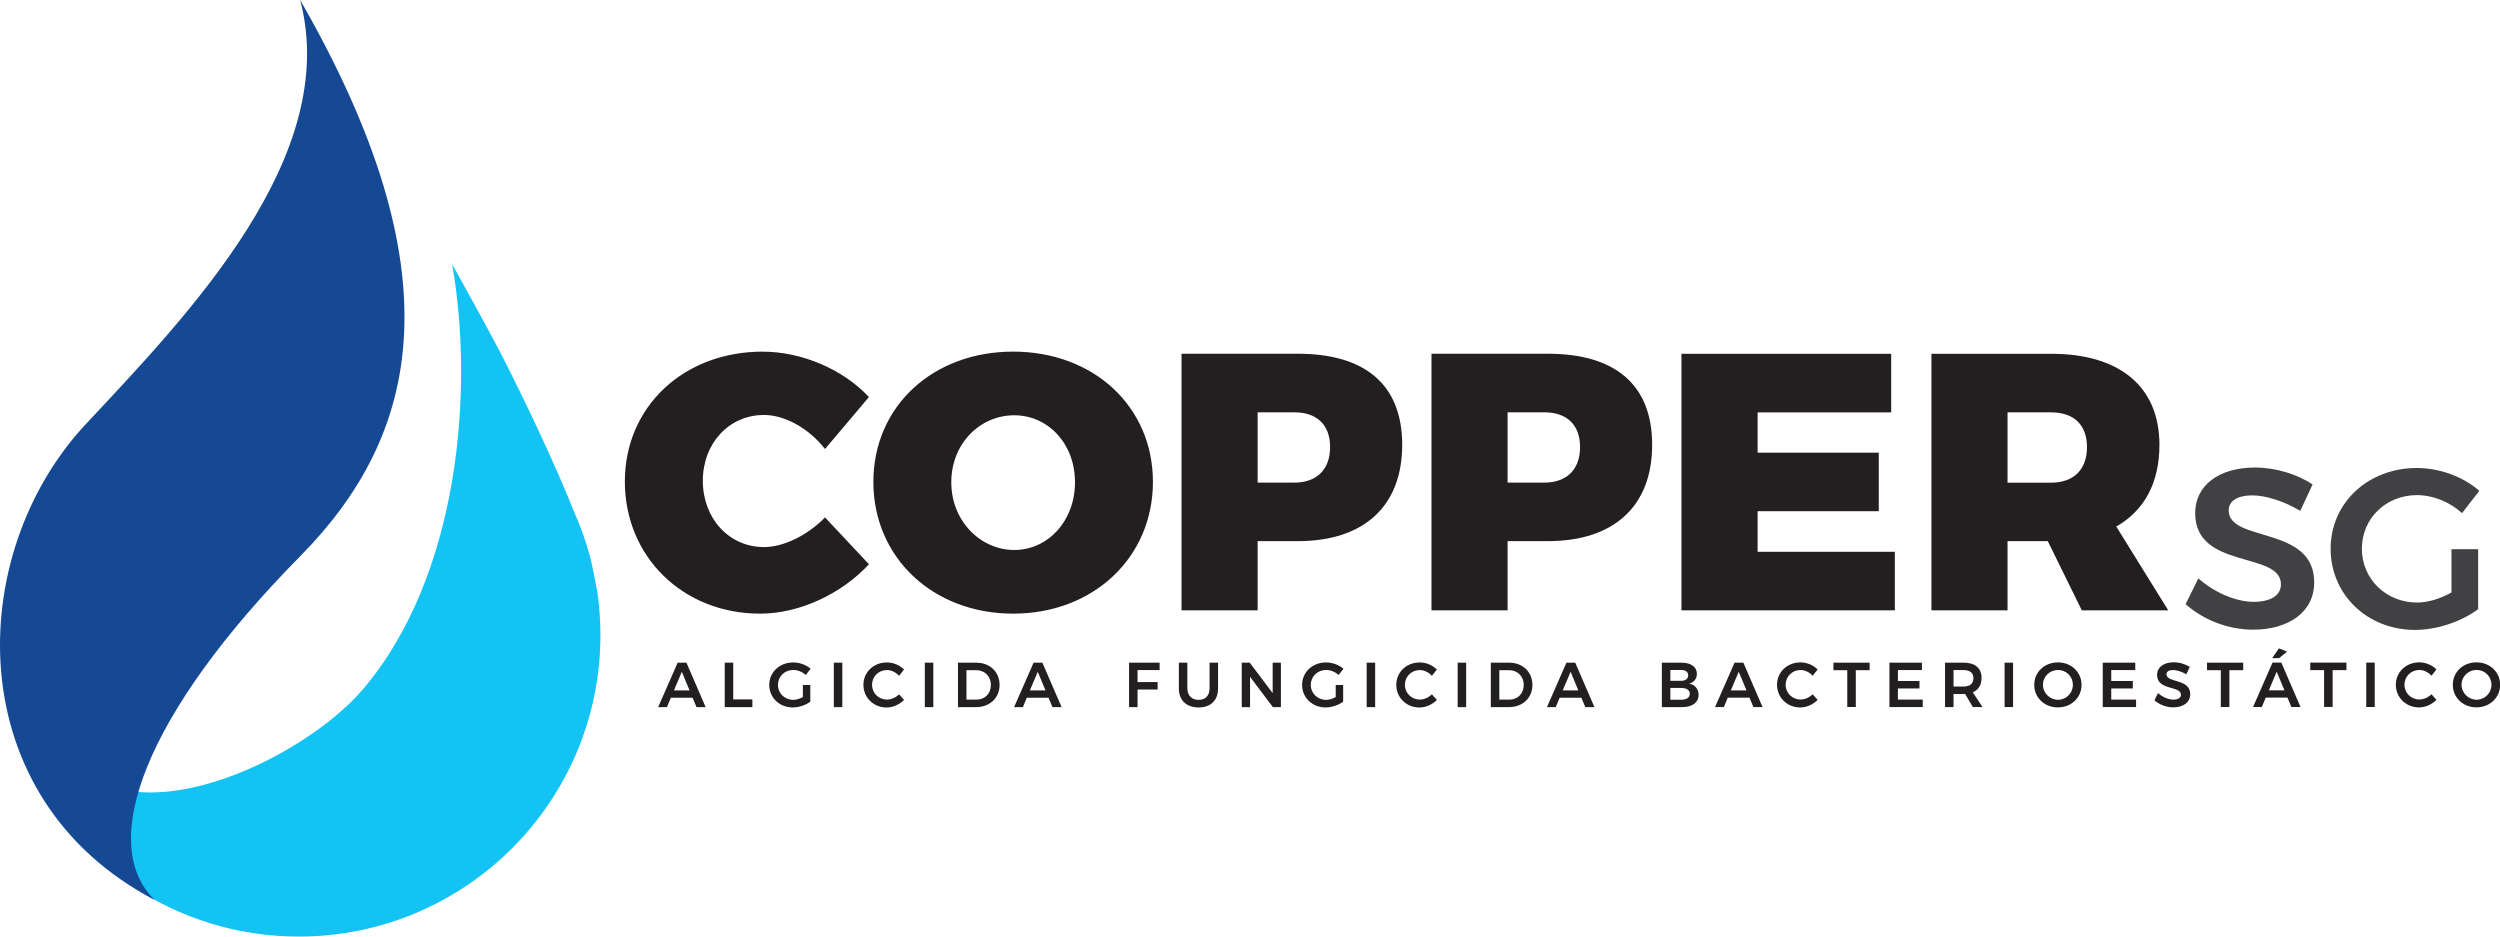
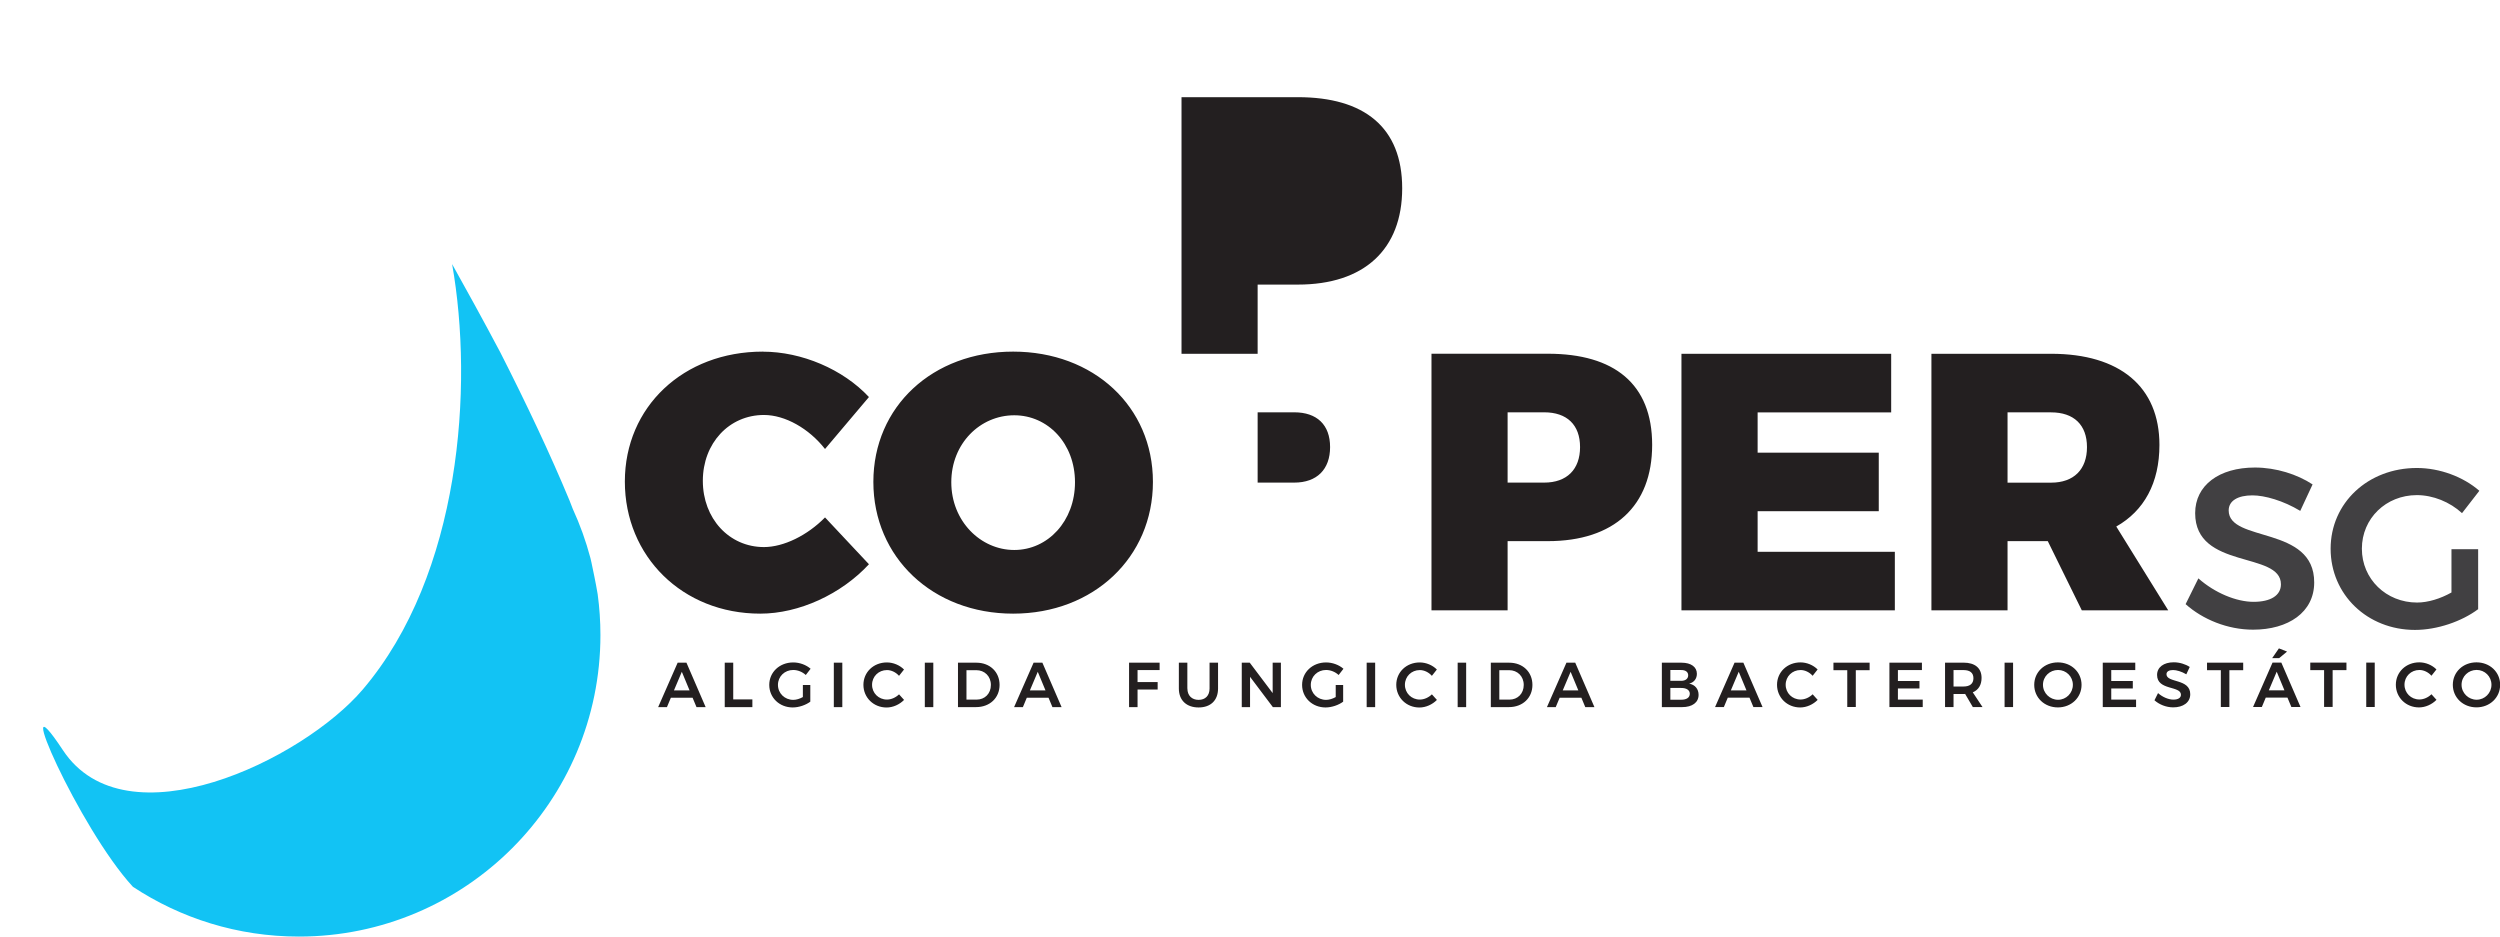
<svg xmlns="http://www.w3.org/2000/svg" id="Capa_2" data-name="Capa 2" viewBox="0 0 497.56 186.4">
  <defs>
    <style> .cls-1 { fill: #231f20; } .cls-1, .cls-2, .cls-3, .cls-4 { fill-rule: evenodd; } .cls-2 { fill: #414042; } .cls-3 { fill: #164994; } .cls-4 { fill: #12c3f4; } </style>
  </defs>
  <g id="Capa_1-2" data-name="Capa 1">
    <g>
      <path class="cls-4" d="M59.49,186.4c33.14,0,60.01-26.87,60.01-60.01,0-2.76-.19-5.47-.55-8.13-.42-2.49-.89-4.64-1.25-6.37-.06-.26-.12-.55-.19-.82-.9-3.39-2.08-6.67-3.52-9.8-.19-.52-.4-1.05-.62-1.6-3.88-9.36-8.67-19.45-13.78-29.5-3.52-6.65-6.93-12.81-9.61-17.61,4.33,24.41,1.7,61.76-17.76,84.64-11.98,14.09-47.19,31.03-59.7,12.1-10.93-16.54,3.24,15.61,13.93,27.19,9.48,6.26,20.83,9.91,33.04,9.91Z" />
-       <path class="cls-3" d="M30.78,179.11c-11.49-11.15-1.99-37.05,28.96-68.4,24.05-24.37,31.09-56.61,0-110.71,8.19,31.11-22.14,62.47-42.66,84.41-24.22,25.9-25.25,74.34,13.7,94.7Z" />
-       <path class="cls-1" d="M151.82,69.98c-15.81,0-27.46,11-27.46,25.86s11.44,26.29,26.95,26.29c7.72,0,16.1-3.86,21.63-9.83l-8.74-9.32c-3.5,3.57-8.23,5.9-12.16,5.9-6.92,0-12.16-5.68-12.16-13.18s5.24-13.11,12.16-13.11c4.22,0,8.96,2.69,12.16,6.77l8.74-10.34c-5.17-5.54-13.4-9.03-21.12-9.03h0Zm49.82,0c-16.02,0-27.82,10.93-27.82,25.93s11.8,26.22,27.82,26.22,27.82-11.22,27.82-26.22-11.8-25.93-27.82-25.93h0Zm.22,12.67c6.7,0,12.09,5.61,12.09,13.33s-5.39,13.48-12.09,13.48-12.53-5.75-12.53-13.48,5.75-13.33,12.53-13.33h0Zm33.29-12.24v51.06h15.15v-13.77h8.01c13.18,0,20.76-6.99,20.76-19.16s-7.58-18.14-20.76-18.14h-23.16Zm15.15,11.65h7.28c4.52,0,7.14,2.48,7.14,6.92s-2.62,7.07-7.14,7.07h-7.28v-13.98h0Zm34.6-11.65v51.06h15.15v-13.77h8.01c13.18,0,20.76-6.99,20.76-19.16s-7.58-18.14-20.76-18.14h-23.16Zm15.15,11.65h7.28c4.52,0,7.14,2.48,7.14,6.92s-2.62,7.07-7.14,7.07h-7.28v-13.98h0Zm76.34,0v-11.65h-41.74v51.06h42.47v-11.65h-27.31v-8.08h24.11v-11.65h-24.11v-8.01h26.59Zm37.95,39.41h17.19l-10.34-16.68c5.54-3.13,8.59-8.67,8.59-16.24,0-11.58-7.87-18.14-21.56-18.14h-23.82v51.06h15.15v-13.77h8.01l6.77,13.77h0Zm-14.79-25.42v-13.98h8.67c4.52,0,7.14,2.48,7.14,6.92s-2.62,7.07-7.14,7.07h-8.67Z" />
+       <path class="cls-1" d="M151.82,69.98c-15.81,0-27.46,11-27.46,25.86s11.44,26.29,26.95,26.29c7.72,0,16.1-3.86,21.63-9.83l-8.74-9.32c-3.5,3.57-8.23,5.9-12.16,5.9-6.92,0-12.16-5.68-12.16-13.18s5.24-13.11,12.16-13.11c4.22,0,8.96,2.69,12.16,6.77l8.74-10.34c-5.17-5.54-13.4-9.03-21.12-9.03h0Zm49.82,0c-16.02,0-27.82,10.93-27.82,25.93s11.8,26.22,27.82,26.22,27.82-11.22,27.82-26.22-11.8-25.93-27.82-25.93h0Zm.22,12.67c6.7,0,12.09,5.61,12.09,13.33s-5.39,13.48-12.09,13.48-12.53-5.75-12.53-13.48,5.75-13.33,12.53-13.33h0Zm33.29-12.24h15.15v-13.77h8.01c13.18,0,20.76-6.99,20.76-19.16s-7.58-18.14-20.76-18.14h-23.16Zm15.15,11.65h7.28c4.52,0,7.14,2.48,7.14,6.92s-2.62,7.07-7.14,7.07h-7.28v-13.98h0Zm34.6-11.65v51.06h15.15v-13.77h8.01c13.18,0,20.76-6.99,20.76-19.16s-7.58-18.14-20.76-18.14h-23.16Zm15.15,11.65h7.28c4.52,0,7.14,2.48,7.14,6.92s-2.62,7.07-7.14,7.07h-7.28v-13.98h0Zm76.34,0v-11.65h-41.74v51.06h42.47v-11.65h-27.31v-8.08h24.11v-11.65h-24.11v-8.01h26.59Zm37.95,39.41h17.19l-10.34-16.68c5.54-3.13,8.59-8.67,8.59-16.24,0-11.58-7.87-18.14-21.56-18.14h-23.82v51.06h15.15v-13.77h8.01l6.77,13.77h0Zm-14.79-25.42v-13.98h8.67c4.52,0,7.14,2.48,7.14,6.92s-2.62,7.07-7.14,7.07h-8.67Z" />
      <path class="cls-2" d="M457.81,101.67l2.45-5.26c-3.04-2-7.26-3.36-11.48-3.36-7.13,0-11.89,3.54-11.89,9.08,0,11.3,17.07,7.53,17.07,14.16,0,2.22-2.04,3.49-5.45,3.49s-7.72-1.77-10.98-4.67l-2.54,5.13c3.4,3.04,8.35,5.08,13.43,5.08,6.99,0,12.16-3.45,12.16-9.39,.05-11.39-17.02-7.9-17.02-14.34,0-1.95,1.86-3,4.72-3,2.45,0,6.13,1.04,9.53,3.09h0Zm30.09,16.25c-2.18,1.23-4.67,2-6.85,2-6.13,0-10.98-4.67-10.98-10.71s4.81-10.67,10.94-10.67c3.22,0,6.58,1.36,8.99,3.59l3.45-4.45c-3.18-2.77-7.85-4.54-12.44-4.54-9.71,0-17.16,6.94-17.16,16.07s7.31,16.16,16.79,16.16c4.4,0,9.3-1.68,12.57-4.13v-11.94h-5.31v8.62Z" />
      <path class="cls-1" d="M138.62,140.73h1.82l-3.82-8.84h-1.75l-3.88,8.84h1.75l.78-1.87h4.32l.78,1.87h0Zm-4.49-3.32l1.57-3.71,1.54,3.71h-3.11Zm10.11-5.52v8.84h5.5v-1.53h-3.81v-7.31h-1.69Zm15.55,6.84c-.61,.34-1.3,.56-1.91,.56-1.7,0-3.05-1.3-3.05-2.98s1.34-2.97,3.04-2.97c.9,0,1.83,.38,2.5,1l.96-1.24c-.88-.77-2.18-1.26-3.46-1.26-2.7,0-4.77,1.93-4.77,4.47s2.03,4.49,4.67,4.49c1.22,0,2.59-.47,3.5-1.15v-3.32h-1.48v2.4h0Zm6.16-6.84v8.84h1.69v-8.84h-1.69Zm12.99,2.6l.98-1.24c-.86-.87-2.15-1.41-3.41-1.41-2.64,0-4.67,1.93-4.67,4.46s2.01,4.51,4.61,4.51c1.28,0,2.57-.59,3.48-1.51l-1-1.11c-.66,.64-1.55,1.04-2.4,1.04-1.67,0-2.97-1.29-2.97-2.94s1.3-2.93,2.97-2.93c.87,0,1.77,.44,2.4,1.15h0Zm5.12-2.6v8.84h1.69v-8.84h-1.69Zm10.27,0h-3.67v8.84h3.61c2.73,0,4.67-1.84,4.67-4.42s-1.93-4.42-4.61-4.42h0Zm.04,7.35h-2.02v-5.86h1.96c1.65,0,2.9,1.21,2.9,2.94s-1.21,2.92-2.84,2.92h0Zm15.09,1.49h1.82l-3.82-8.84h-1.75l-3.88,8.84h1.75l.78-1.87h4.32l.78,1.87h0Zm-4.49-3.32l1.57-3.71,1.54,3.71h-3.11Zm19.74-5.52v8.84h1.69v-3.5h4v-1.48h-4v-2.39h4.39v-1.48s-6.08,0-6.08,0h0Zm11.6,5.15v-5.15h-1.69v5.15c0,2.32,1.51,3.76,3.93,3.76s3.87-1.44,3.87-3.76v-5.15h-1.69v5.15c0,1.41-.85,2.25-2.18,2.25s-2.23-.85-2.23-2.25h0Zm10.83-5.15v8.84h1.65v-6.03l4.54,6.03h1.6v-8.84h-1.64v6.05l-4.56-6.05h-1.6Zm18.7,6.84c-.61,.34-1.3,.56-1.91,.56-1.7,0-3.05-1.3-3.05-2.98s1.34-2.97,3.04-2.97c.9,0,1.83,.38,2.5,1l.96-1.24c-.88-.77-2.18-1.26-3.46-1.26-2.7,0-4.77,1.93-4.77,4.47s2.03,4.49,4.67,4.49c1.22,0,2.59-.47,3.5-1.15v-3.32h-1.48v2.4h0Zm6.16-6.84v8.84h1.69v-8.84h-1.69Zm12.99,2.6l.98-1.24c-.86-.87-2.15-1.41-3.41-1.41-2.64,0-4.67,1.93-4.67,4.46s2.01,4.51,4.61,4.51c1.27,0,2.57-.59,3.48-1.51l-1-1.11c-.66,.64-1.55,1.04-2.4,1.04-1.67,0-2.97-1.29-2.97-2.94s1.3-2.93,2.97-2.93c.87,0,1.77,.44,2.4,1.15h0Zm5.12-2.6v8.84h1.69v-8.84h-1.69Zm10.27,0h-3.67v8.84h3.61c2.73,0,4.67-1.84,4.67-4.42s-1.93-4.42-4.61-4.42h0Zm.04,7.35h-2.02v-5.86h1.96c1.65,0,2.9,1.21,2.9,2.94s-1.21,2.92-2.84,2.92h0Zm15.09,1.49h1.82l-3.82-8.84h-1.75l-3.88,8.84h1.75l.78-1.87h4.32l.78,1.87h0Zm-4.49-3.32l1.57-3.71,1.54,3.71h-3.11Zm23.66-5.52h-3.93v8.84h4.04c2.02,0,3.27-.92,3.27-2.44,0-1.17-.71-2.02-1.88-2.23,.96-.24,1.54-.98,1.54-1.96,0-1.36-1.16-2.21-3.04-2.21h0Zm-.09,3.61h-2.15v-2.15h2.15c.87-.01,1.4,.38,1.4,1.05s-.53,1.1-1.4,1.1h0Zm0,3.76h-2.15v-2.34h2.15c1.07-.01,1.72,.43,1.72,1.15,0,.76-.64,1.2-1.72,1.19h0Zm14.38,1.46h1.82l-3.82-8.84h-1.75l-3.88,8.84h1.75l.78-1.87h4.32l.78,1.87h0Zm-4.49-3.32l1.57-3.71,1.54,3.71h-3.11Zm16.29-2.92l.98-1.24c-.86-.87-2.15-1.41-3.41-1.41-2.64,0-4.67,1.93-4.67,4.46s2.01,4.51,4.61,4.51c1.27,0,2.57-.59,3.48-1.51l-1-1.11c-.66,.64-1.55,1.04-2.4,1.04-1.67,0-2.97-1.29-2.97-2.94s1.3-2.93,2.97-2.93c.87,0,1.77,.44,2.4,1.15h0Zm4.13-2.6v1.5h2.75v7.33h1.7v-7.33h2.75v-1.5h-7.21Zm11.14,0v8.84h6.63v-1.48h-4.94v-2.22h4.29v-1.48h-4.29v-2.18h4.78v-1.48h-6.48Zm18.53,8.84l-1.94-2.93c1.14-.48,1.75-1.48,1.75-2.87,0-1.94-1.3-3.04-3.58-3.04h-3.69v8.84h1.69v-2.6h1.99c.11,0,.21,0,.32-.01l1.53,2.61h1.93Zm-5.77-7.36h1.99c1.26,0,1.97,.53,1.97,1.62s-.71,1.65-1.97,1.65h-1.99v-3.27h0Zm10.16-1.48v8.84h1.69v-8.84h-1.69Zm10.61-.05c-2.66,0-4.71,1.92-4.71,4.47s2.04,4.49,4.71,4.49,4.71-1.96,4.71-4.49-2.04-4.47-4.71-4.47h0Zm.03,1.51c1.62,0,2.95,1.29,2.95,2.95s-1.34,2.98-2.95,2.98-3-1.31-3-2.98,1.36-2.95,3-2.95h0Zm8.9-1.46v8.84h6.63v-1.48h-4.94v-2.22h4.29v-1.48h-4.29v-2.18h4.78v-1.48h-6.48Zm16.63,2.32l.68-1.46c-.85-.56-2.02-.93-3.19-.93-1.98,0-3.31,.98-3.31,2.52,0,3.14,4.75,2.1,4.75,3.94,0,.62-.57,.97-1.51,.97s-2.15-.49-3.05-1.3l-.71,1.43c.95,.85,2.32,1.41,3.74,1.41,1.94,0,3.38-.96,3.38-2.61,.01-3.17-4.73-2.2-4.73-3.99,0-.54,.52-.83,1.31-.83,.68,0,1.7,.29,2.65,.86h0Zm4.12-2.32v1.5h2.75v7.33h1.7v-7.33h2.75v-1.5h-7.21Zm15.93-2.2l-1.62-.64-1.34,1.94h1.39l1.57-1.3h0Zm.86,11.03h1.82l-3.82-8.84h-1.75l-3.88,8.84h1.75l.78-1.87h4.32l.78,1.87h0Zm-4.49-3.32l1.57-3.71,1.54,3.71h-3.11Zm8.25-5.52v1.5h2.75v7.33h1.7v-7.33h2.75v-1.5h-7.21Zm11.14,0v8.84h1.69v-8.84h-1.69Zm12.99,2.6l.98-1.24c-.86-.87-2.15-1.41-3.41-1.41-2.64,0-4.67,1.93-4.67,4.46s2.01,4.51,4.61,4.51c1.28,0,2.57-.59,3.48-1.51l-1-1.11c-.66,.64-1.55,1.04-2.4,1.04-1.67,0-2.97-1.29-2.97-2.94s1.3-2.93,2.97-2.93c.87,0,1.77,.44,2.4,1.15h0Zm8.95-2.65c-2.66,0-4.71,1.92-4.71,4.47s2.05,4.49,4.71,4.49,4.71-1.96,4.71-4.49-2.04-4.47-4.71-4.47h0Zm.03,1.51c1.62,0,2.95,1.29,2.95,2.95s-1.34,2.98-2.95,2.98-3-1.31-3-2.98,1.36-2.95,3-2.95Z" />
    </g>
  </g>
</svg>